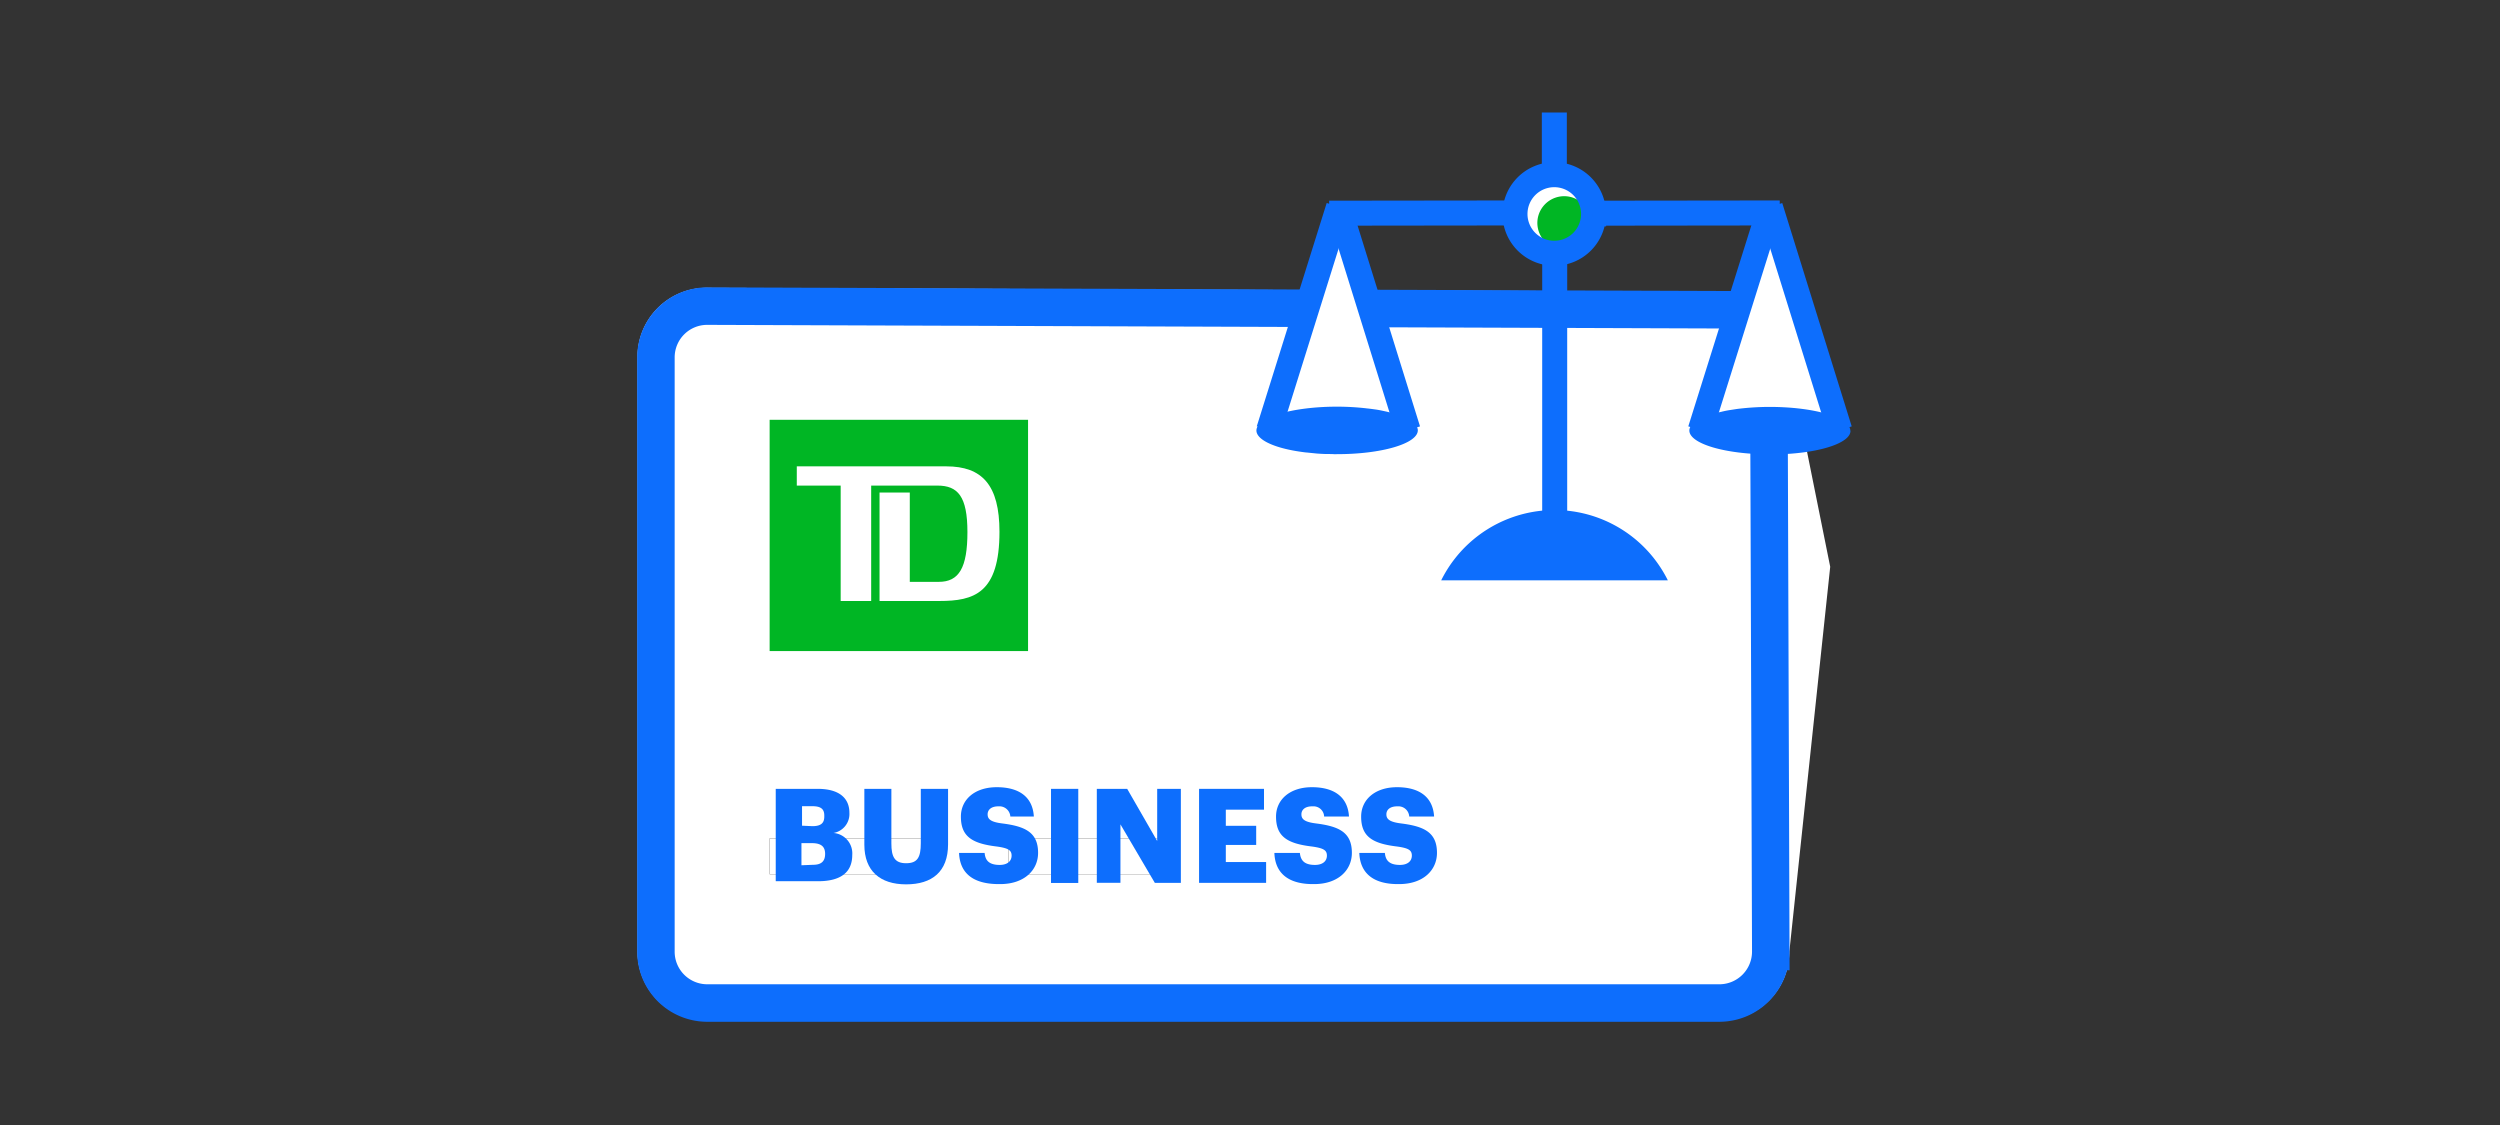
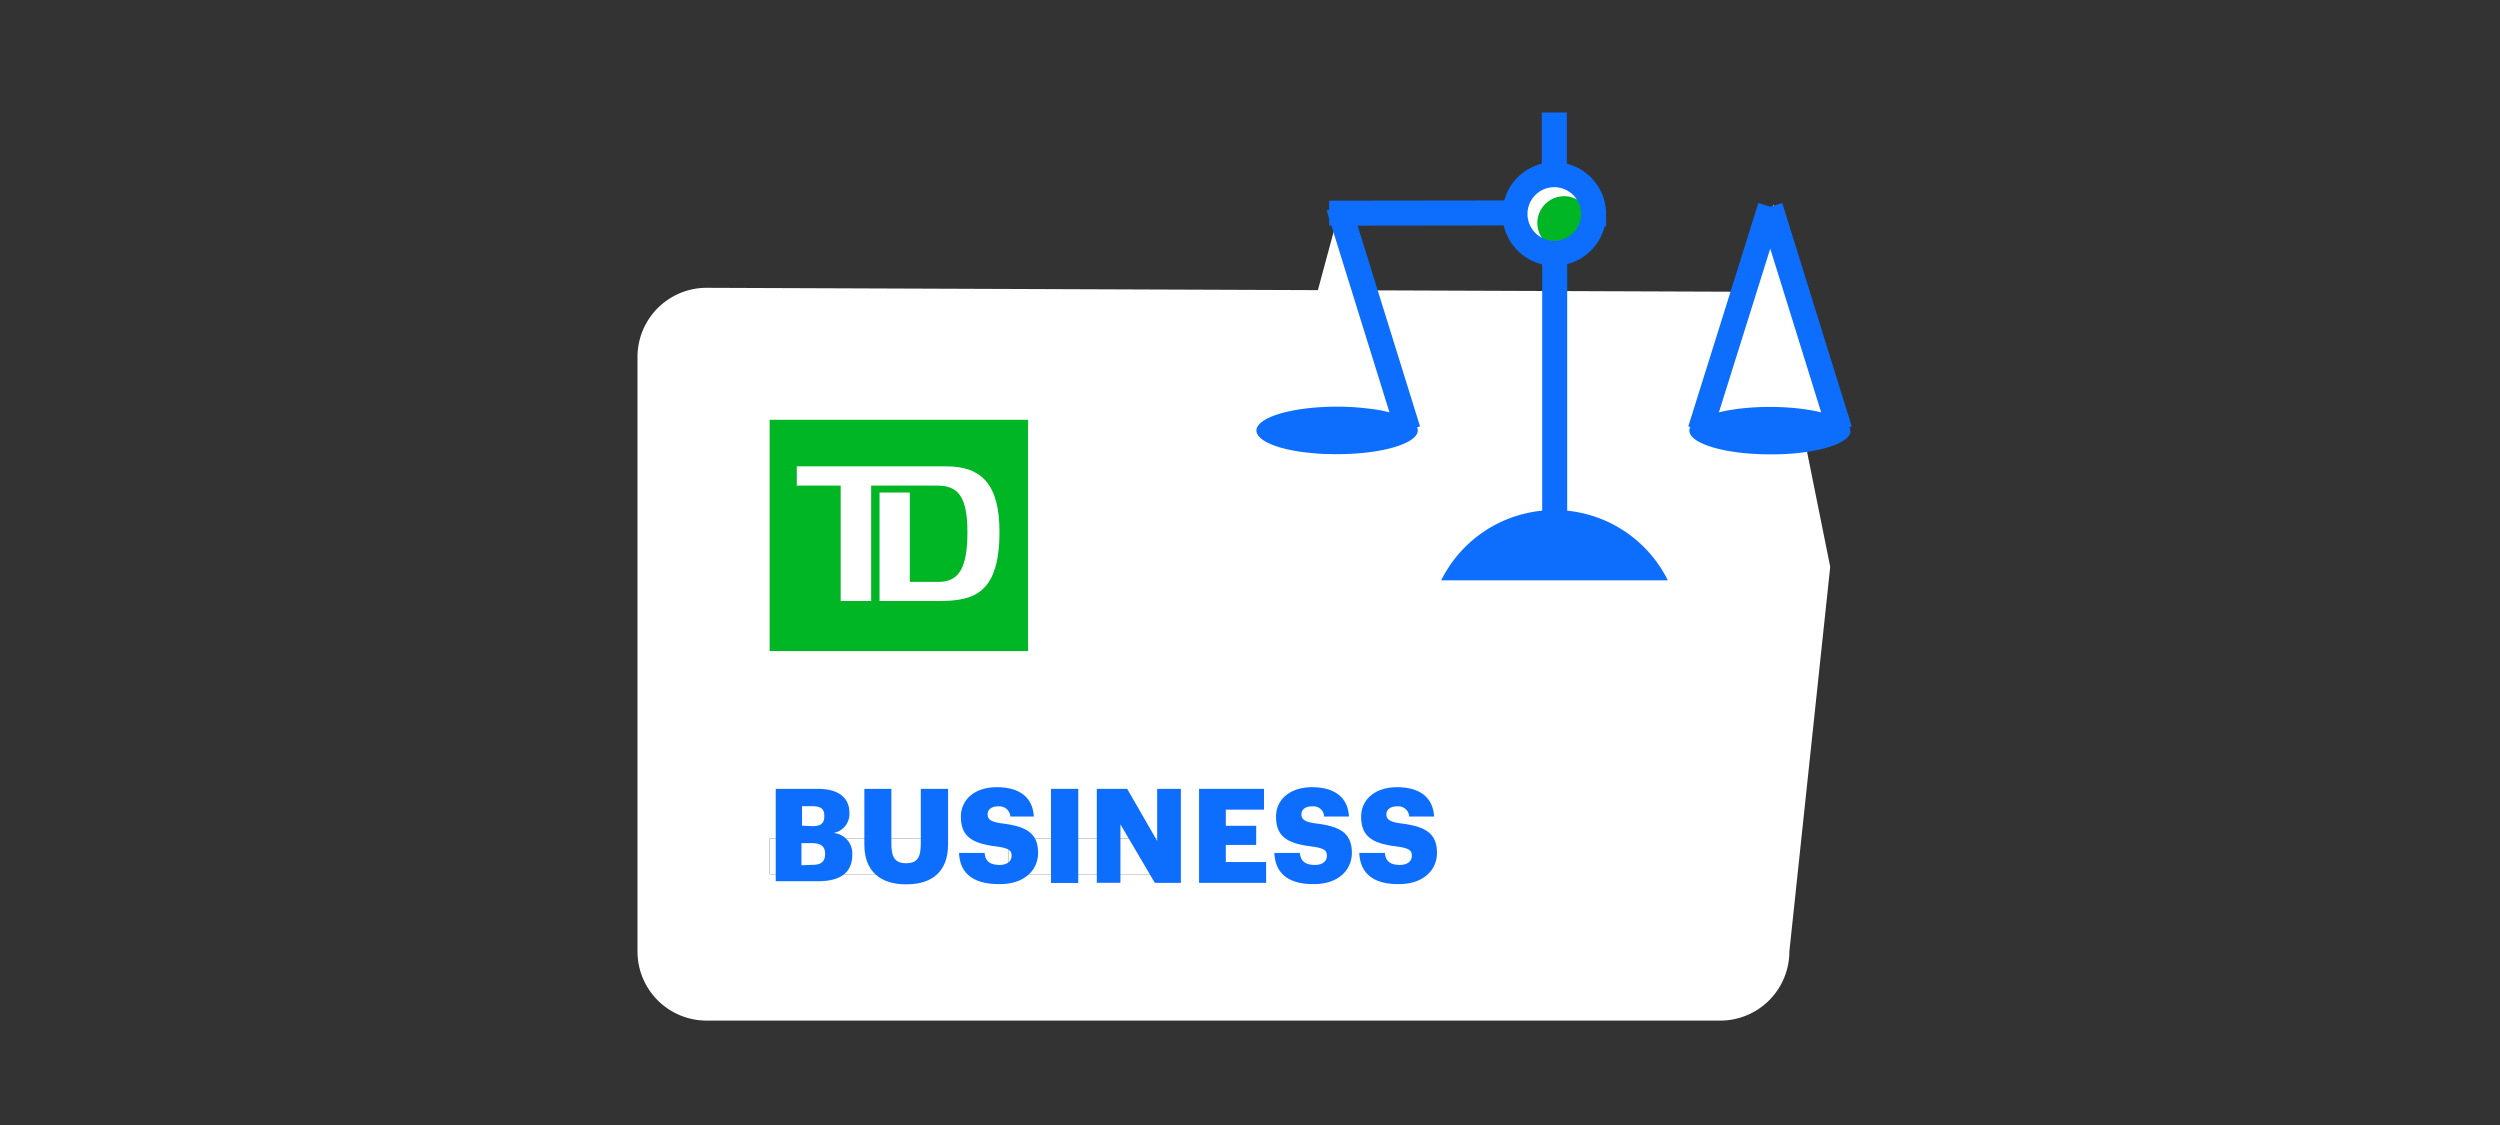
<svg xmlns="http://www.w3.org/2000/svg" width="200" height="90" viewBox="0 0 200 90">
  <rect x="0" y="0" width="200" height="90" fill="#333333" stroke="none" />
  <defs>
    <clipPath id="clip-SBLawChecking_smp_200x90">
      <rect width="200" height="90" />
    </clipPath>
  </defs>
  <g id="SBLawChecking_smp_200x90" clip-path="url(#clip-SBLawChecking_smp_200x90)">
    <g id="Group_660" data-name="Group 660" transform="translate(51 9)">
      <g id="FLT_ART_WORKS_2_" transform="translate(0 14.025)">
        <path id="Path_1775" data-name="Path 1775" d="M95.417,36.979,90.988,14.985,5.5,14.66A5.532,5.532,0,0,0,0,20.218H0V67.754a5.53,5.53,0,0,0,5.52,5.529h81.1a5.532,5.532,0,0,0,5.529-5.529m-68.8-6.18H10.571V58.7H23.342Zm19.372,0H29.675V58.7H42.715Z" transform="translate(0 -14.66)" fill="#fff" />
        <rect id="Rectangle_305" data-name="Rectangle 305" width="12.771" height="2.87" transform="translate(10.571 44.044)" fill="#fff" />
        <rect id="Rectangle_306" data-name="Rectangle 306" width="13.039" height="2.87" transform="translate(29.676 44.044)" fill="#fff" />
        <path id="Path_1776" data-name="Path 1776" d="M11.05,25.7V44.2H31.723V25.7ZM24.625,40.193H19.842V31.516h2.42v7.146h2.325c1.607,0,2.286-1.119,2.286-3.98s-.765-3.721-2.4-3.721h-5.3v9.232H16.733V30.962H13.222v-1.54H25.18c2.87,0,4.257,1.492,4.257,5.233C29.437,39.591,27.39,40.193,24.625,40.193Z" transform="translate(-0.479 -15.139)" fill="#00b624" />
-         <path id="Path_1777" data-name="Path 1777" d="M90.576,22.226l.153,45.594a4.114,4.114,0,0,1-4.047,4.123H5.587A4.108,4.108,0,0,1,1.54,67.821V20.284A4.1,4.1,0,0,1,5.625,16.19l83.994.3" transform="translate(-0.067 -14.726)" fill="none" stroke="#0d6efd" stroke-linecap="square" stroke-miterlimit="10" stroke-width="3" />
      </g>
      <path id="Path_1778" data-name="Path 1778" d="M11.56,56.56h3.358c1.779,0,2.535.794,2.535,1.913h0a1.542,1.542,0,0,1-1.272,1.617,1.639,1.639,0,0,1,1.5,1.76h0c0,1.349-.871,2.1-2.736,2.1H11.56V56.56Zm2.927,2.985c.67,0,.957-.23.957-.765v-.086c0-.517-.268-.746-.957-.746h-.823v1.559Zm.067,3.09c.689,0,.957-.316.957-.871h0c0-.574-.306-.861-1.062-.861h-.832v1.77Z" transform="translate(-0.501 -2.452)" fill="#0d6efd" />
      <path id="Path_1779" data-name="Path 1779" d="M18.97,61.028V56.56h2.162v4.372c0,1.062.258,1.578,1.177,1.578s1.177-.478,1.177-1.607V56.56h2.181V61c0,2.191-1.282,3.2-3.358,3.2S18.97,63.132,18.97,61.028Z" transform="translate(-0.822 -2.452)" fill="#0d6efd" />
      <path id="Path_1780" data-name="Path 1780" d="M26.89,61.682h2.047c.048.545.3.957,1.2.957.622,0,.957-.306.957-.746s-.287-.6-1.186-.727c-2.009-.239-2.87-.823-2.87-2.392,0-1.368,1.11-2.353,2.87-2.353s2.87.756,2.966,2.344H30.994a.877.877,0,0,0-.938-.813h-.019c-.564,0-.861.268-.861.641s.23.612,1.167.727c1.8.23,2.87.689,2.87,2.353,0,1.378-1.1,2.5-3.033,2.5C28.028,64.2,26.957,63.317,26.89,61.682Z" transform="translate(-1.166 -2.445)" fill="#0d6efd" />
      <rect id="Rectangle_307" data-name="Rectangle 307" width="2.181" height="7.529" transform="translate(33.081 54.108)" fill="#0d6efd" />
      <path id="Path_1781" data-name="Path 1781" d="M38.41,56.56h2.43l2.4,4.171V56.56h1.894v7.519H43.05L40.3,59.4v4.678H38.41Z" transform="translate(-1.665 -2.452)" fill="#0d6efd" />
      <path id="Path_1782" data-name="Path 1782" d="M46.96,56.56h5.195v1.665H49.1v1.291h2.43v1.531H49.1v1.368h3.224v1.665H46.96Z" transform="translate(-2.035 -2.452)" fill="#0d6efd" />
      <path id="Path_1783" data-name="Path 1783" d="M53.26,61.682H55.3c.057.545.306.957,1.205.957.622,0,.957-.306.957-.746s-.287-.6-1.2-.727c-2.009-.239-2.87-.823-2.87-2.392,0-1.368,1.119-2.353,2.87-2.353s2.87.756,2.966,2.344H57.24a.85.85,0,0,0-.9-.813h-.057c-.564,0-.861.268-.861.641s.23.612,1.167.727c1.8.23,2.87.689,2.87,2.353,0,1.378-1.091,2.5-3.023,2.5C54.4,64.2,53.317,63.317,53.26,61.682Z" transform="translate(-2.309 -2.445)" fill="#0d6efd" />
      <path id="Path_1784" data-name="Path 1784" d="M60.36,61.682h2.047c.048.545.306.957,1.2.957.622,0,.957-.306.957-.746s-.277-.6-1.186-.727c-2.009-.239-2.87-.823-2.87-2.392,0-1.368,1.119-2.353,2.87-2.353s2.87.756,2.966,2.344h-1.99a.867.867,0,0,0-.918-.813h-.038c-.574,0-.871.268-.871.641s.239.612,1.177.727c1.8.23,2.87.689,2.87,2.353,0,1.378-1.091,2.5-3.033,2.5C61.5,64.2,60.427,63.317,60.36,61.682Z" transform="translate(-2.616 -2.445)" fill="#0d6efd" />
      <g id="FLT_ART_WORKS_1_" transform="translate(49.51)">
        <circle id="Ellipse_35" data-name="Ellipse 35" cx="2.66" cy="2.66" r="2.66" transform="translate(21.436 5.482)" fill="#fff" />
        <path id="Path_1785" data-name="Path 1785" d="M94.775,7.68l4.515,16.732H90.26" transform="translate(-53.422 -0.333)" fill="#fff" />
        <path id="Path_1786" data-name="Path 1786" d="M58.405,8.51l4.515,16.732H53.89" transform="translate(-51.846 -0.369)" fill="#fff" />
        <path id="Path_1787" data-name="Path 1787" d="M67.21,38.865a10.12,10.12,0,0,1,18.129,0Z" transform="translate(-52.423 -1.441)" fill="#0d6efd" />
        <line id="Line_144" data-name="Line 144" y1="22.931" transform="translate(23.866 11.279)" fill="none" stroke="#0d6efd" stroke-miterlimit="10" stroke-width="2" />
        <path id="Path_1788" data-name="Path 1788" d="M77.967,7.076a2.149,2.149,0,0,0-2.64,1.492,2.14,2.14,0,1,0,2.64-1.492Z" transform="translate(-52.771 -0.303)" fill="#00b624" />
        <path id="Path_1789" data-name="Path 1789" d="M100.837,26.514c-.01-1.052-2.9-1.894-6.448-1.894a21.07,21.07,0,0,0-2.363.134c-.277.029-.545.077-.8.115a7.111,7.111,0,0,0-.708.143,9.419,9.419,0,0,0-1.244.354c-.105.038-.2.086-.3.124a1.633,1.633,0,0,0-.258.134c-.5.277-.756.584-.756.89.01,1.052,2.88,1.9,6.429,1.9h.306c.105,0,.3,0,.44-.01h.057c.172,0,.344-.01.536-.019l.3-.019c2.851-.21,4.841-.966,4.822-1.837Z" transform="translate(-53.322 -1.067)" fill="#0d6efd" />
        <line id="Line_145" data-name="Line 145" x1="5.558" y1="17.87" transform="translate(41.114 7.538)" fill="none" stroke="#0d6efd" stroke-miterlimit="10" stroke-width="2" />
        <line id="Line_146" data-name="Line 146" y1="17.87" x2="5.606" transform="translate(35.508 7.538)" fill="none" stroke="#0d6efd" stroke-miterlimit="10" stroke-width="2" />
        <path id="Path_1790" data-name="Path 1790" d="M55.759,28.264l.842.086.3.019c.172.01.344.019.536.019h.057c.144,0,.3,0,.44.01s.2,0,.306,0c3.549,0,6.419-.851,6.429-1.9,0-.306-.258-.612-.756-.89-.077-.048-.172-.086-.258-.134a3.1,3.1,0,0,0-.3-.124,9.178,9.178,0,0,0-1.234-.364c-.22-.048-.459-.1-.708-.143-.268-.038-.545-.077-.823-.105-3.291-.392-7.031.077-8.361,1.052s.249,2.1,3.53,2.478Z" transform="translate(-51.753 -1.066)" fill="#0d6efd" />
-         <path id="Path_1791" data-name="Path 1791" d="M52.78,25.75l.086-.268c.306-.976,5.2-16.617,5.51-17.6" transform="translate(-51.797 -0.342)" fill="none" stroke="#0d6efd" stroke-miterlimit="10" stroke-width="2" />
        <line id="Line_147" data-name="Line 147" x1="5.558" y1="17.87" transform="translate(6.579 7.538)" fill="none" stroke="#0d6efd" stroke-miterlimit="10" stroke-width="2" />
        <line id="Line_148" data-name="Line 148" y1="0.019" x2="15" transform="translate(5.823 8.036)" fill="none" stroke="#0d6efd" stroke-miterlimit="10" stroke-width="2" />
        <line id="Line_149" data-name="Line 149" y1="4.984" transform="translate(23.837)" fill="none" stroke="#0d6efd" stroke-miterlimit="10" stroke-width="2" />
        <path id="Path_1792" data-name="Path 1792" d="M79.665,8.338A3.143,3.143,0,1,1,76.518,5.2h.01a3.146,3.146,0,0,1,3.138,3.138Z" transform="translate(-52.69 -0.225)" fill="none" stroke="#0d6efd" stroke-miterlimit="10" stroke-width="2" />
-         <line id="Line_150" data-name="Line 150" y1="0.019" x2="15" transform="translate(26.87 8.036)" fill="none" stroke="#0d6efd" stroke-miterlimit="10" stroke-width="2" />
      </g>
    </g>
  </g>
</svg>